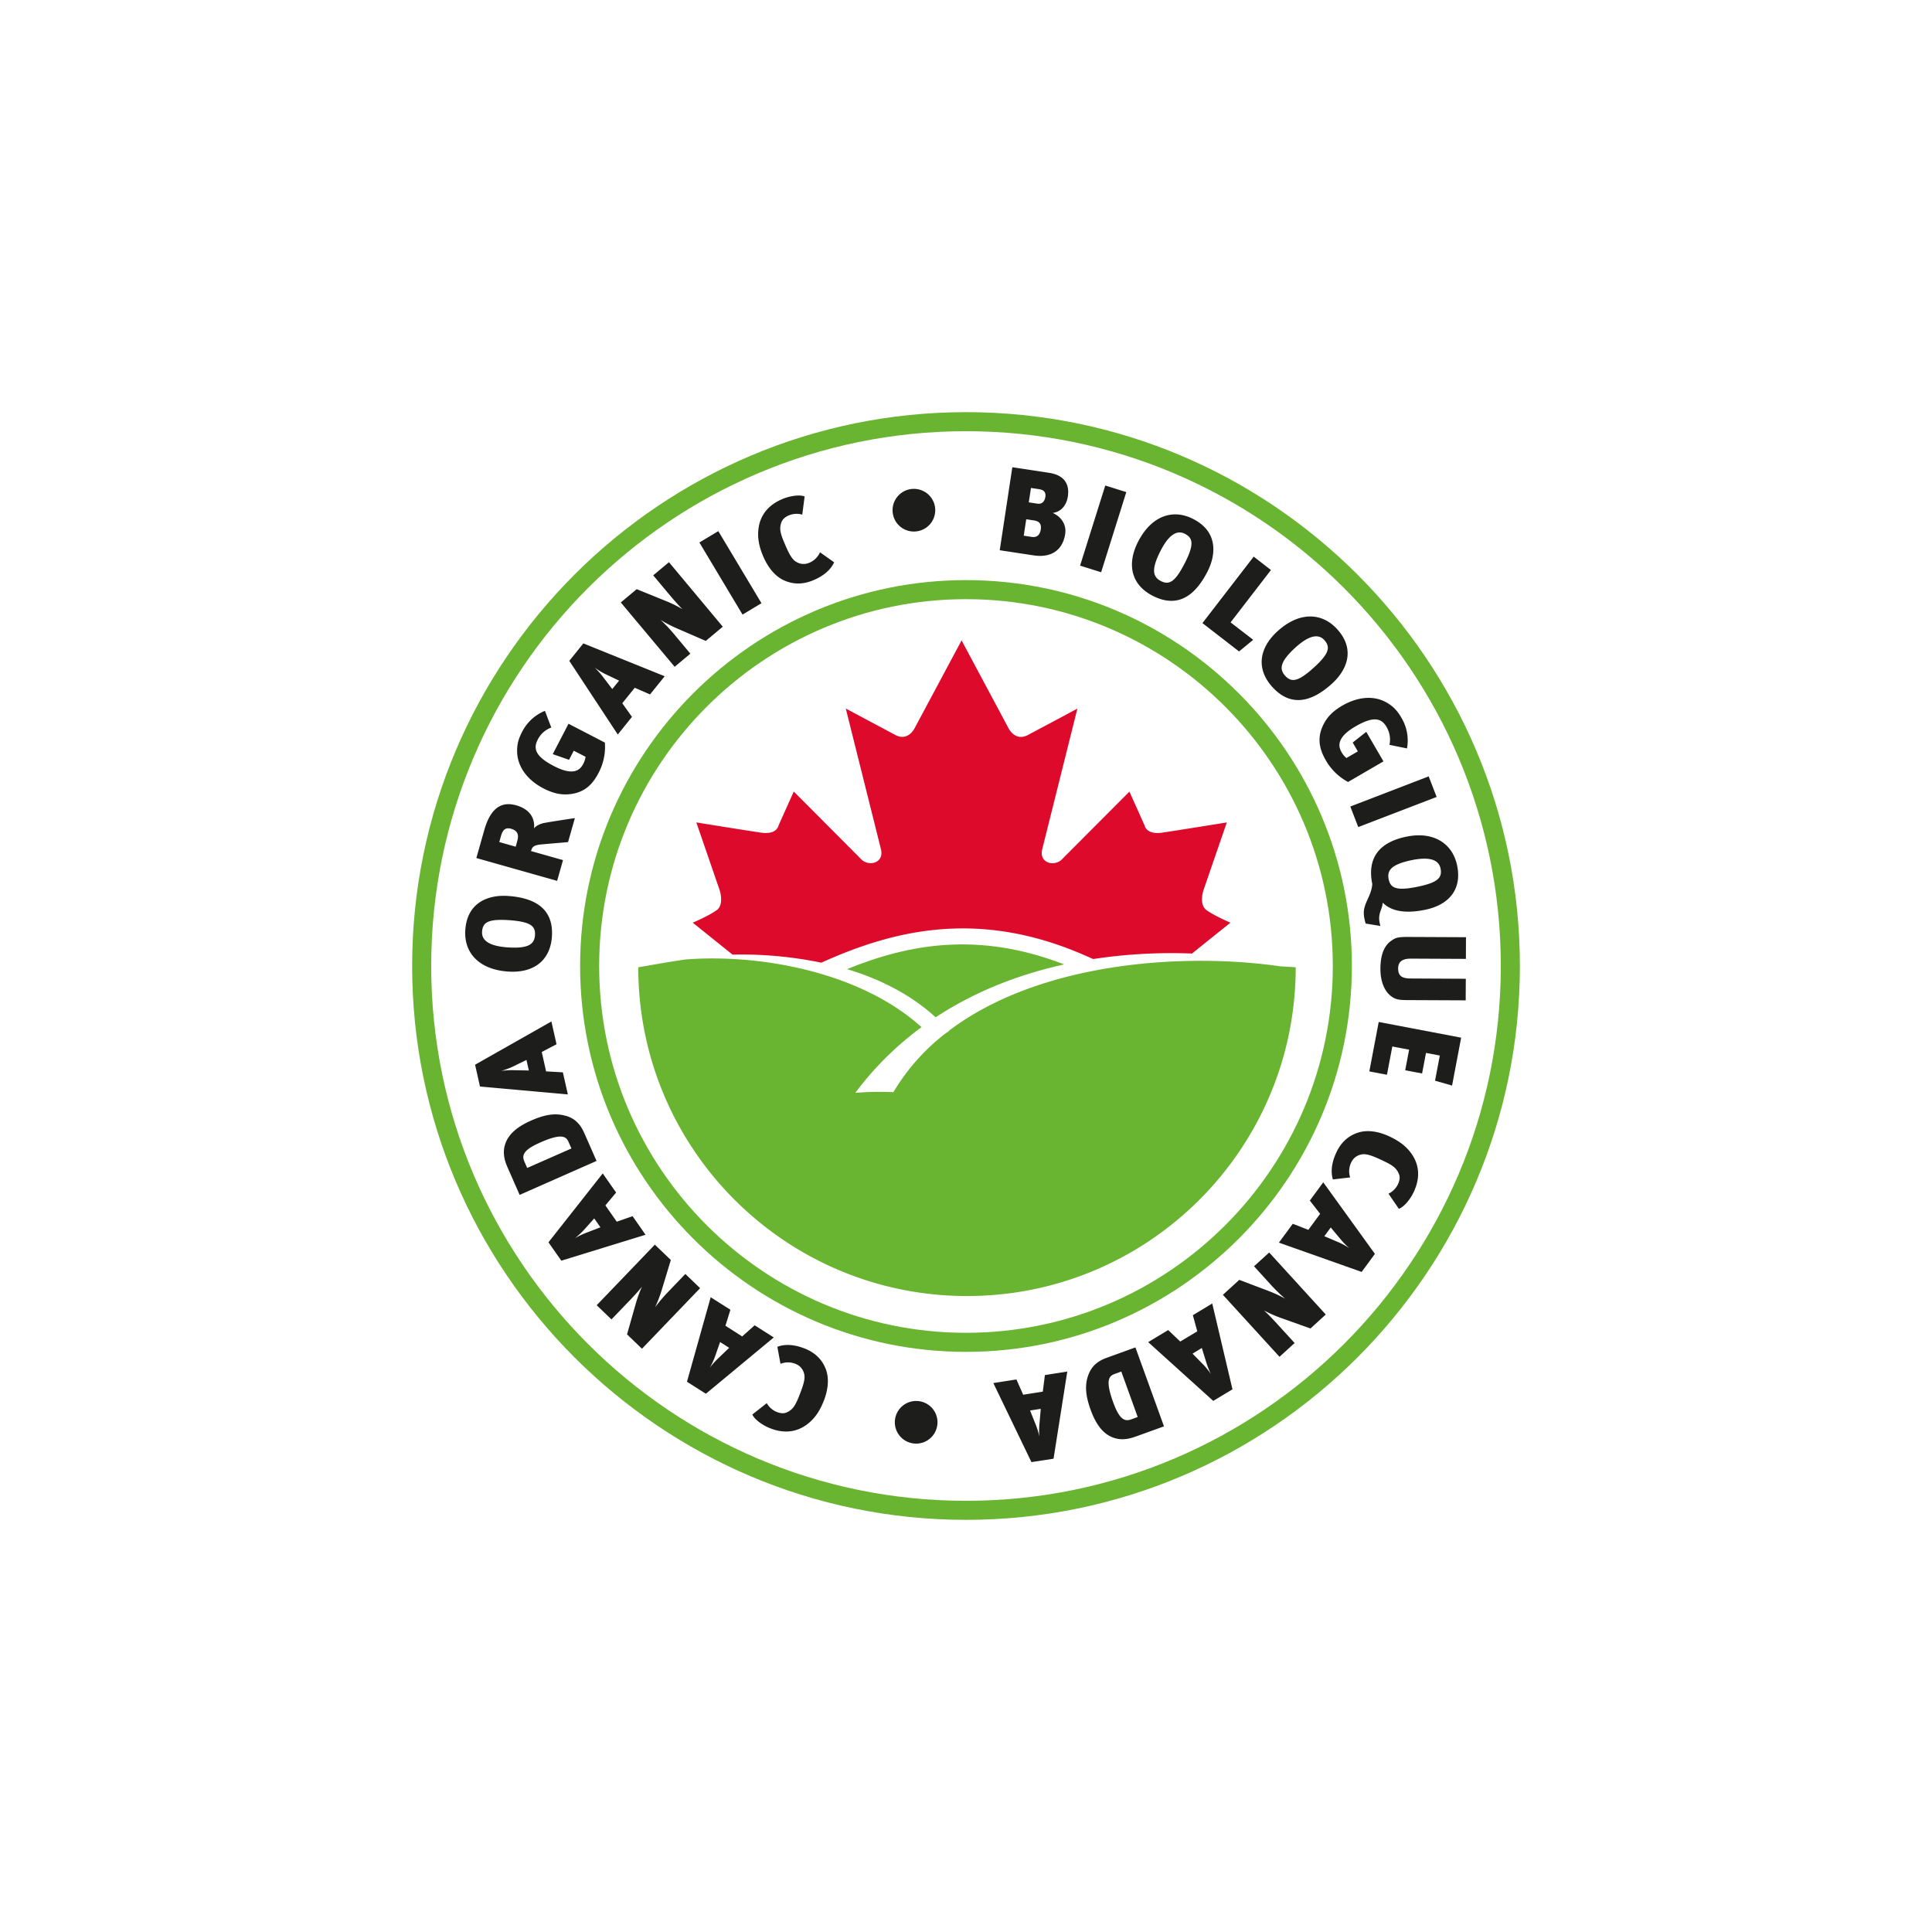
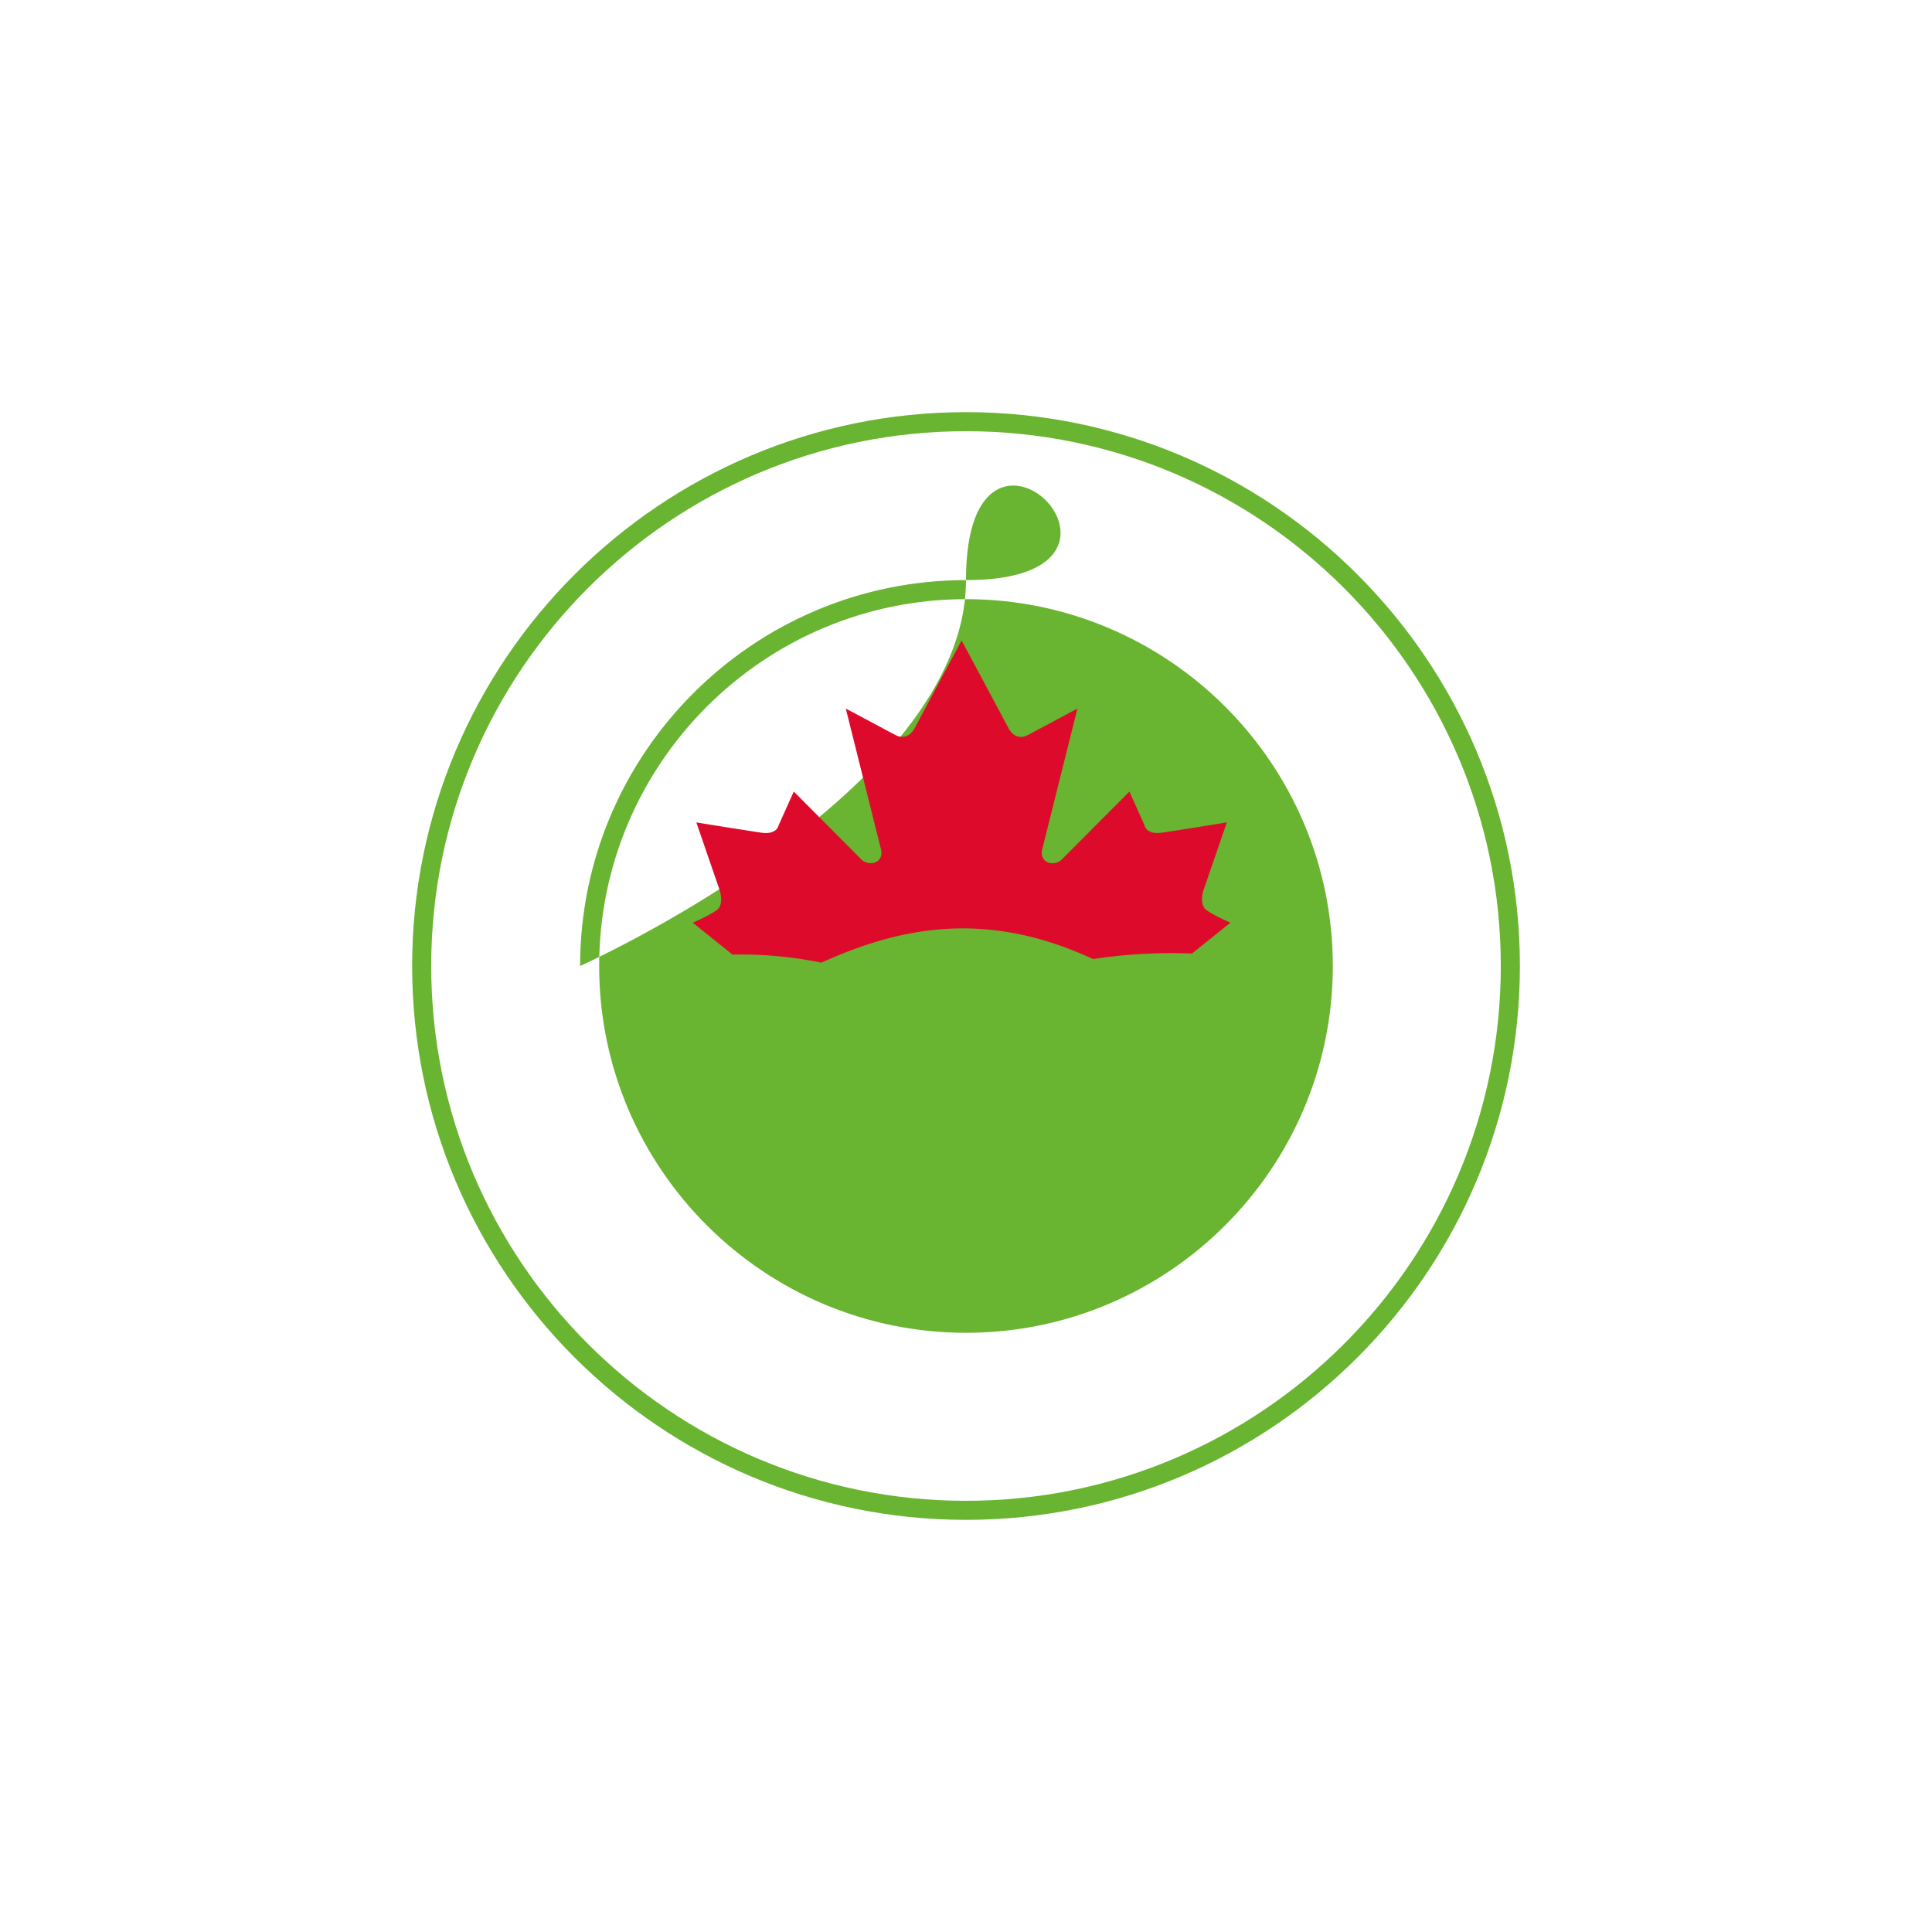
<svg xmlns="http://www.w3.org/2000/svg" id="Capa_1" data-name="Capa 1" viewBox="0 0 1700.79 1700.79">
  <defs>
    <style>.cls-1{fill:#69b430;}.cls-2{fill:#de0a2c;}.cls-3{fill:#1d1d1b;}</style>
  </defs>
  <path class="cls-1" d="M379.6,850.39c0-259.62,211.2-470.79,470.8-470.79s470.8,211.17,470.8,470.79S1110,1321.2,850.4,1321.2,379.6,1110,379.6,850.39m-16.78,0c0,268.84,218.73,487.57,487.58,487.57S1338,1119.23,1338,850.39,1119.24,362.83,850.4,362.83,362.82,581.55,362.82,850.39" />
-   <path class="cls-1" d="M527.46,850.39c0-178.06,144.86-322.93,322.94-322.93s322.91,144.87,322.91,322.93S1028.44,1173.3,850.4,1173.3,527.46,1028.43,527.46,850.39m-16.77,0c0,187.29,152.41,339.7,339.71,339.7s339.69-152.41,339.69-339.7S1037.7,510.69,850.4,510.69,510.69,663.07,510.69,850.39" />
+   <path class="cls-1" d="M527.46,850.39c0-178.06,144.86-322.93,322.94-322.93s322.91,144.87,322.91,322.93S1028.44,1173.3,850.4,1173.3,527.46,1028.43,527.46,850.39m-16.77,0s339.69-152.41,339.69-339.7S1037.7,510.69,850.4,510.69,510.69,663.07,510.69,850.39" />
  <path class="cls-2" d="M630.94,801.17c-6.72,5-21.09,11.09-21.09,11.09l35,28.1a350.29,350.29,0,0,1,78.2,7.1c62.38-28.17,137.23-47.57,230.94-6.85,2.86,1.24,5.62,2.44,8.36,3.66a458.26,458.26,0,0,1,87-4.85l33.81-27.16s-14.35-6.14-21.1-11.09-2.7-17.25-2.7-17.25L1080,724s-43.1,7-57,9-15.28-6.13-15.28-6.13l-13.47-30-60.17,60.39c-7.2,5.73-19.31,2-16.62-9.46l31-124-43.1,23c-11.69,6.59-17.52-5.74-17.52-5.74L846.5,563.77,805.19,641s-5.86,12.33-17.51,5.74l-43.12-23,31,124c2.7,11.51-9.45,15.19-16.62,9.46l-60.16-60.39-13.47,30S684,735.05,670,733s-57-9-57-9l20.65,60s4,12.34-2.71,17.25" />
-   <path class="cls-1" d="M936.77,849c-75.58-29.31-137-17.88-191.12,4.15,29,8.7,56.15,22.36,78,42.39,34.76-22.88,73.51-37.83,113.16-46.54" />
  <path class="cls-1" d="M1127,850.69c-83.84-12.21-211.34-4.19-291.7,56.75,0,.07.12.13.16.21-1.37.91-2.68,1.82-4,2.76a185,185,0,0,0-45,51.07,253.54,253.54,0,0,0-33.53.59,277.92,277.92,0,0,1,58.32-57.83c-54-48.82-142.63-64.67-207.92-59.59-13.84,2-27.61,4.5-41.45,6.89,0,159.83,129.57,289.39,289.39,289.39s289.37-129.56,289.37-289.39c-4.51-.36-9-.63-13.62-.85" />
-   <path class="cls-3" d="M808.54,1233.42a18.77,18.77,0,1,0,16.64,20.67,18.73,18.73,0,0,0-16.64-20.67m98.24,8.28,9.43-1.47-1.08,12.41a68.82,68.82,0,0,0-.18,11.92,63.51,63.51,0,0,0-3-10Zm-12-27.33-20.32,3.17L908,1287.13l19.47-3,12.09-76.7-19.7,3.07L918,1225.12l-17.27,2.69ZM980,1234.58c-7-19.25-3.87-23.18,1.11-25l6-2.16,14.44,40-5.47,2c-5.4,1.95-10.23,1.33-16.07-14.82m-22-23.94c-3.57,9.72-1.78,19.68,2.12,30.46,5.11,14.15,12.05,22.46,21.93,25.09,7,1.87,13.29,0,18.09-1.7l24.54-8.85-25.15-69.5-25.21,9.12c-9.38,3.38-13.83,8.49-16.32,15.38m91.82-19,8.17-5,3.69,11.9a70.17,70.17,0,0,0,4.35,11.12,63.25,63.25,0,0,0-6.55-8.19Zm-21.45-20.76-17.61,10.61,57.3,51.75,16.91-10.18-17.81-75.57-17.07,10.31L1054,1172l-15,9Zm62.59-44.2-14.42,13.16,49.84,54.58,13.3-12.15-15.46-16.92c-3.28-3.6-8.28-8.92-11.59-11.78a110.69,110.69,0,0,0,14,6.27l27,9.64,13.48-12.29-49.82-54.6-13.34,12.14,14,15.38a143.35,143.35,0,0,0,13.43,13.15,112.49,112.49,0,0,0-13.57-6.4Zm74.87-38.42,5.66-7.68,8,9.56a72.93,72.93,0,0,0,8.3,8.62,65.38,65.38,0,0,0-9.19-5.08Zm-27.76-10.94-12.23,16.58,72.85,25.79,11.67-15.89-45.47-63-11.81,16.08,9.06,11.67-10.37,14.11Zm38.49-63.06c-4.68,9.77-5.07,17.92-3.18,24l15.2-1.75a17.52,17.52,0,0,1,1.13-13.6,12.08,12.08,0,0,1,8.28-6.5c4.6-1.21,10.08.84,21.06,6.13,7.86,3.77,10.77,6.47,12.57,11.33,1,2.57.42,5.71-1,8.7a17.83,17.83,0,0,1-8.31,8.25l9.13,13.31c4.44-1.64,9.79-7.86,13-14.66,5.61-11.67,5.56-23.58-2.14-34.22-4.48-6.15-10.17-10.5-18.48-14.52-9.45-4.55-19.31-6.32-27.67-3.87-9.63,2.92-15.69,9.18-19.64,17.4m37.2-114.61-8.27,43.52,15.52,2.92,4.72-24.86,14.79,2.81-3.44,18.12L1251.9,945l3.44-18.1,12.18,2.32-4.22,22.15,15,4.28,8-42.17ZM1227,878.53c3,1.5,5.81,1.84,12.19,1.88l51.1.23.09-19-48.56-.25c-7.21,0-11-2-11-8.73s4.62-8.79,11.39-8.76l48.25.23.08-19.08-50.27-.23c-9.85-.06-11.78.67-15.71,3.52-6.16,4.31-9.26,12.47-9.34,24.14-.07,14.63,5.62,22.82,11.77,26m21.08-97.89c-18.59,3.81-24,1.34-25.58-6.56-1.59-7.67,2.07-13.08,20.57-16.88,13.8-2.81,23.35-1.09,25.08,7.32,1.63,8-2,12.41-20.07,16.12m-45.84,32.44,12.89,2.1c-.24-1.12-.42-2.07-.64-3.07-1.65-8.13,2.79-12.28,2.7-17.44,6.1,6,16.66,10.52,37.42,6.28,21.18-4.35,32.44-18.13,28.17-38.89-3.91-19.09-20.31-30.46-44.7-25.47-23.06,4.74-34.86,18-30,41.74-1,12.44-9.58,17.67-7,30a33.53,33.53,0,0,0,1.18,4.73M1188.71,710l7,18.09,69-26.52-7-18.1Zm34.45-54.3,15.46,3.16a39,39,0,0,0-4.92-27c-3.35-5.77-6.52-9.32-11.76-12.64-11.68-7.45-26.57-6-40.24,1.94-8.69,5.06-13.81,10.37-17.36,18.19-4.37,9.78-3.49,19.08,2.68,29.73a49.31,49.31,0,0,0,19.71,19.31l31.17-18.13-15.15-26-11.93,9.41,4.52,7.8-10.09,5.86a18.58,18.58,0,0,1-4.38-5.44c-4.42-7.58-.38-15,12.37-22.39,14.31-8.31,22.3-8.31,27.3.3a21.71,21.71,0,0,1,2.62,15.91m-66.39-68.18c-14,12.78-19.92,13.39-25.35,7.43-5.29-5.8-4.9-12.3,9.07-25,10.42-9.49,19.51-12.89,25.28-6.56,5.49,6.06,4.65,11.73-9,24.15m-36.65,17.26c17.82,19.55,37,11.12,52.64-3.15,12-10.93,21.28-29.25,4.34-47.83-13.12-14.45-33-15.84-52.48,1.87-16.38,14.92-18.89,33.27-4.5,49.11m-29.34-31.34,12.45-10.25-19.91-15.32,35.54-46.11L1103.67,490l-45.13,58.53Zm-47.72-77.91c-8.58,16.93-13.84,19.59-21,16-7-3.57-9-9.78-.43-26.61,6.38-12.58,13.66-19,21.33-15.09,7.28,3.68,8.46,9.29.12,25.74M1015,524.61c23.55,11.95,38.48-2.72,48.07-21.62,7.35-14.45,9.5-34.88-12.92-46.24-17.4-8.83-36.49-3.06-48.39,20.39-10,19.76-5.86,37.8,13.24,47.47m-64.18-26.67,18.54,5.82,22.15-70.54L973,427.4Zm-30.56-60.57c-.57,3.75-2.63,6.69-7.13,6l-7.47-1.14,1.94-12.67,7.22,1.09c4.41.67,6,3,5.44,6.73m-4.05,28.76c-.7,4.52-3.15,7.25-7.87,6.52l-7.11-1.07,2.19-14.47,6.93,1.06c5.74.87,6.41,4.3,5.86,8m-6.44,22.72c16.63,2.54,25.92-5.48,27.94-18.81,1.32-8.79-4.07-15.53-10.95-18.49,8.49-1.39,12.26-7.9,13.29-14.51,2-13.41-5.89-19.23-16.49-20.85l-32.39-4.91-11.08,73.07Zm-103.13-21.1a18.78,18.78,0,1,0-20.77-16.57,18.73,18.73,0,0,0,20.77,16.57m-90.67,43c10-4.15,15.73-10,18.36-15.78l-12.48-8.83a17.44,17.44,0,0,1-9.88,9.4,12.12,12.12,0,0,1-10.51-.69c-4.24-2.17-6.95-7.34-11.64-18.61-3.32-8-3.7-12-1.79-16.8,1-2.6,3.48-4.57,6.54-5.84a17.78,17.78,0,0,1,11.69-.6l2.07-16c-4.39-1.74-12.54-.63-19.52,2.24-11.94,5-19.84,13.87-21.19,26.94-.76,7.57.53,14.61,4.07,23.13,4.05,9.68,10.19,17.58,18,21.31,9.12,4.29,17.84,3.65,26.24.15m-62.26,30.21,16.68-10-38-63.46-16.66,10Zm-32.34,23.19,14.95-12.52L588.9,494.91l-13.85,11.57,14.69,17.57c3.14,3.74,7.92,9.27,11.12,12.29a110.42,110.42,0,0,0-13.77-6.89L560.5,518.66l-14,11.69L593.92,587l13.83-11.54-13.33-16a139.43,139.43,0,0,0-12.87-13.71,115.73,115.73,0,0,0,13.33,7ZM545,599.19l-6,7.41-7.55-9.89a69.56,69.56,0,0,0-7.89-8.94,67.74,67.74,0,0,0,8.94,5.45Zm27.23,12.13,12.92-16-71.61-28.92-12.37,15.37,42.68,64.84,12.49-15.53-8.53-12,11-13.63Zm-86.9,29.21-5.6-14.75a39,39,0,0,0-20.16,18.59c-3.08,6-4.38,10.52-4.34,16.74,0,13.84,9.15,25.65,23.17,32.93,9,4.62,16.22,6.1,24.7,4.9,10.6-1.57,18-7.28,23.65-18.21a49,49,0,0,0,5.74-27l-32-16.59L486.6,663.88l14.36,5,4.14-8,10.37,5.34a18.18,18.18,0,0,1-2.24,6.62c-4.05,7.82-12.45,8.37-25.53,1.58-14.69-7.59-19-14.36-14.36-23.21a21.42,21.42,0,0,1,12-10.73M450,729.61c4.81,1.36,7.17,4.35,5.41,10.55L454,745.38l-14.48-4.1,1.43-5.11c1.61-5.7,4-8,9.12-6.56m50,11.72,6-21.12c-6,.85-20.82,3.14-26.29,4.14-4.17.7-8.27,2.72-9.67,5,.94-8.78-3.47-17-15.72-20.41-11.84-3.35-22.2,1-28.1,21.91l-6.95,24.5,71.12,20.1,5.17-18.28-28.15-7.95c1.12-4,2.5-5.35,10.62-6Zm-52,68.72c18.95,1.33,23.44,5.13,22.89,13.2-.55,7.83-5.53,12.06-24.35,10.73-14.07-1-22.82-5.2-22.23-13.78.58-8.16,5.27-11.42,23.69-10.15m37.79,14.56c1.84-26.37-17.48-34.42-38.65-35.87-16.18-1.15-35.85,4.82-37.58,29.9-1.38,19.46,11.36,34.83,37.59,36.64,22.13,1.55,37.14-9.3,38.64-30.67M463.46,933.08l2.12,9.3-12.47-.24a70.86,70.86,0,0,0-11.92.63,66.23,66.23,0,0,0,9.85-3.62Zm26.47-13.79-4.51-20.07-67.2,38.08,4.33,19.22,77.35,6.94L495.51,944l-14.77-.83-3.83-17.09Zm-14.46,86.51c18.74-8.25,22.87-5.47,25-.6l2.57,5.83-38.95,17.16-2.33-5.35c-2.32-5.25-2.06-10.13,13.7-17m22.42-23.56c-10-2.91-19.77-.46-30.25,4.16C453.84,992.48,446,1000,444,1010c-1.39,7.1.89,13.28,2.95,18l10.51,23.9L525.16,1022l-10.81-24.54c-4-9.13-9.43-13.26-16.46-15.25m25.22,90.39,5.46,7.83-11.6,4.48a69.4,69.4,0,0,0-10.8,5.1,69.42,69.42,0,0,0,7.73-7.09Zm19.28-22.77L530.61,1033l-47.78,60.64,11.31,16.17L568.29,1087l-11.42-16.37-13.93,4.85-10-14.34Zm48.17,59.38-14.08-13.51-51.19,53.33,13,12.48L554.16,1145c3.38-3.53,8.37-8.88,11-12.36a113.81,113.81,0,0,0-5.32,14.42L552,1174.68l13.15,12.64L616.33,1134l-13-12.49-14.4,15a142.17,142.17,0,0,0-12.22,14.29,119.67,119.67,0,0,0,5.47-14Zm43.36,72.22,8,5.1-9,8.62a67.23,67.23,0,0,0-8,8.85,66.69,66.69,0,0,0,4.43-9.52ZM643,1153,625.64,1142l-20.88,74.37,16.64,10.59,59.77-49.57-16.82-10.7-11,9.81-14.73-9.41Zm65.44,34.15c8.46,3.39,15.11,9,18.65,18.46,3,8.16,1.89,18.1-2,27.86-3.43,8.58-7.4,14.5-13.23,19.37-10.12,8.4-22,9.25-34,4.45-7-2.82-13.62-7.74-15.56-12.06l12.69-10a17.92,17.92,0,0,0,8.81,7.75c3,1.22,6.23,1.58,8.74.4,4.74-2.08,7.21-5.2,10.48-13.27,4.53-11.33,6.2-16.94,4.69-21.42a12.12,12.12,0,0,0-7-7.88,17.58,17.58,0,0,0-13.63-.19l-2.75-15c5.94-2.3,14.11-2.46,24.17,1.57" />
</svg>